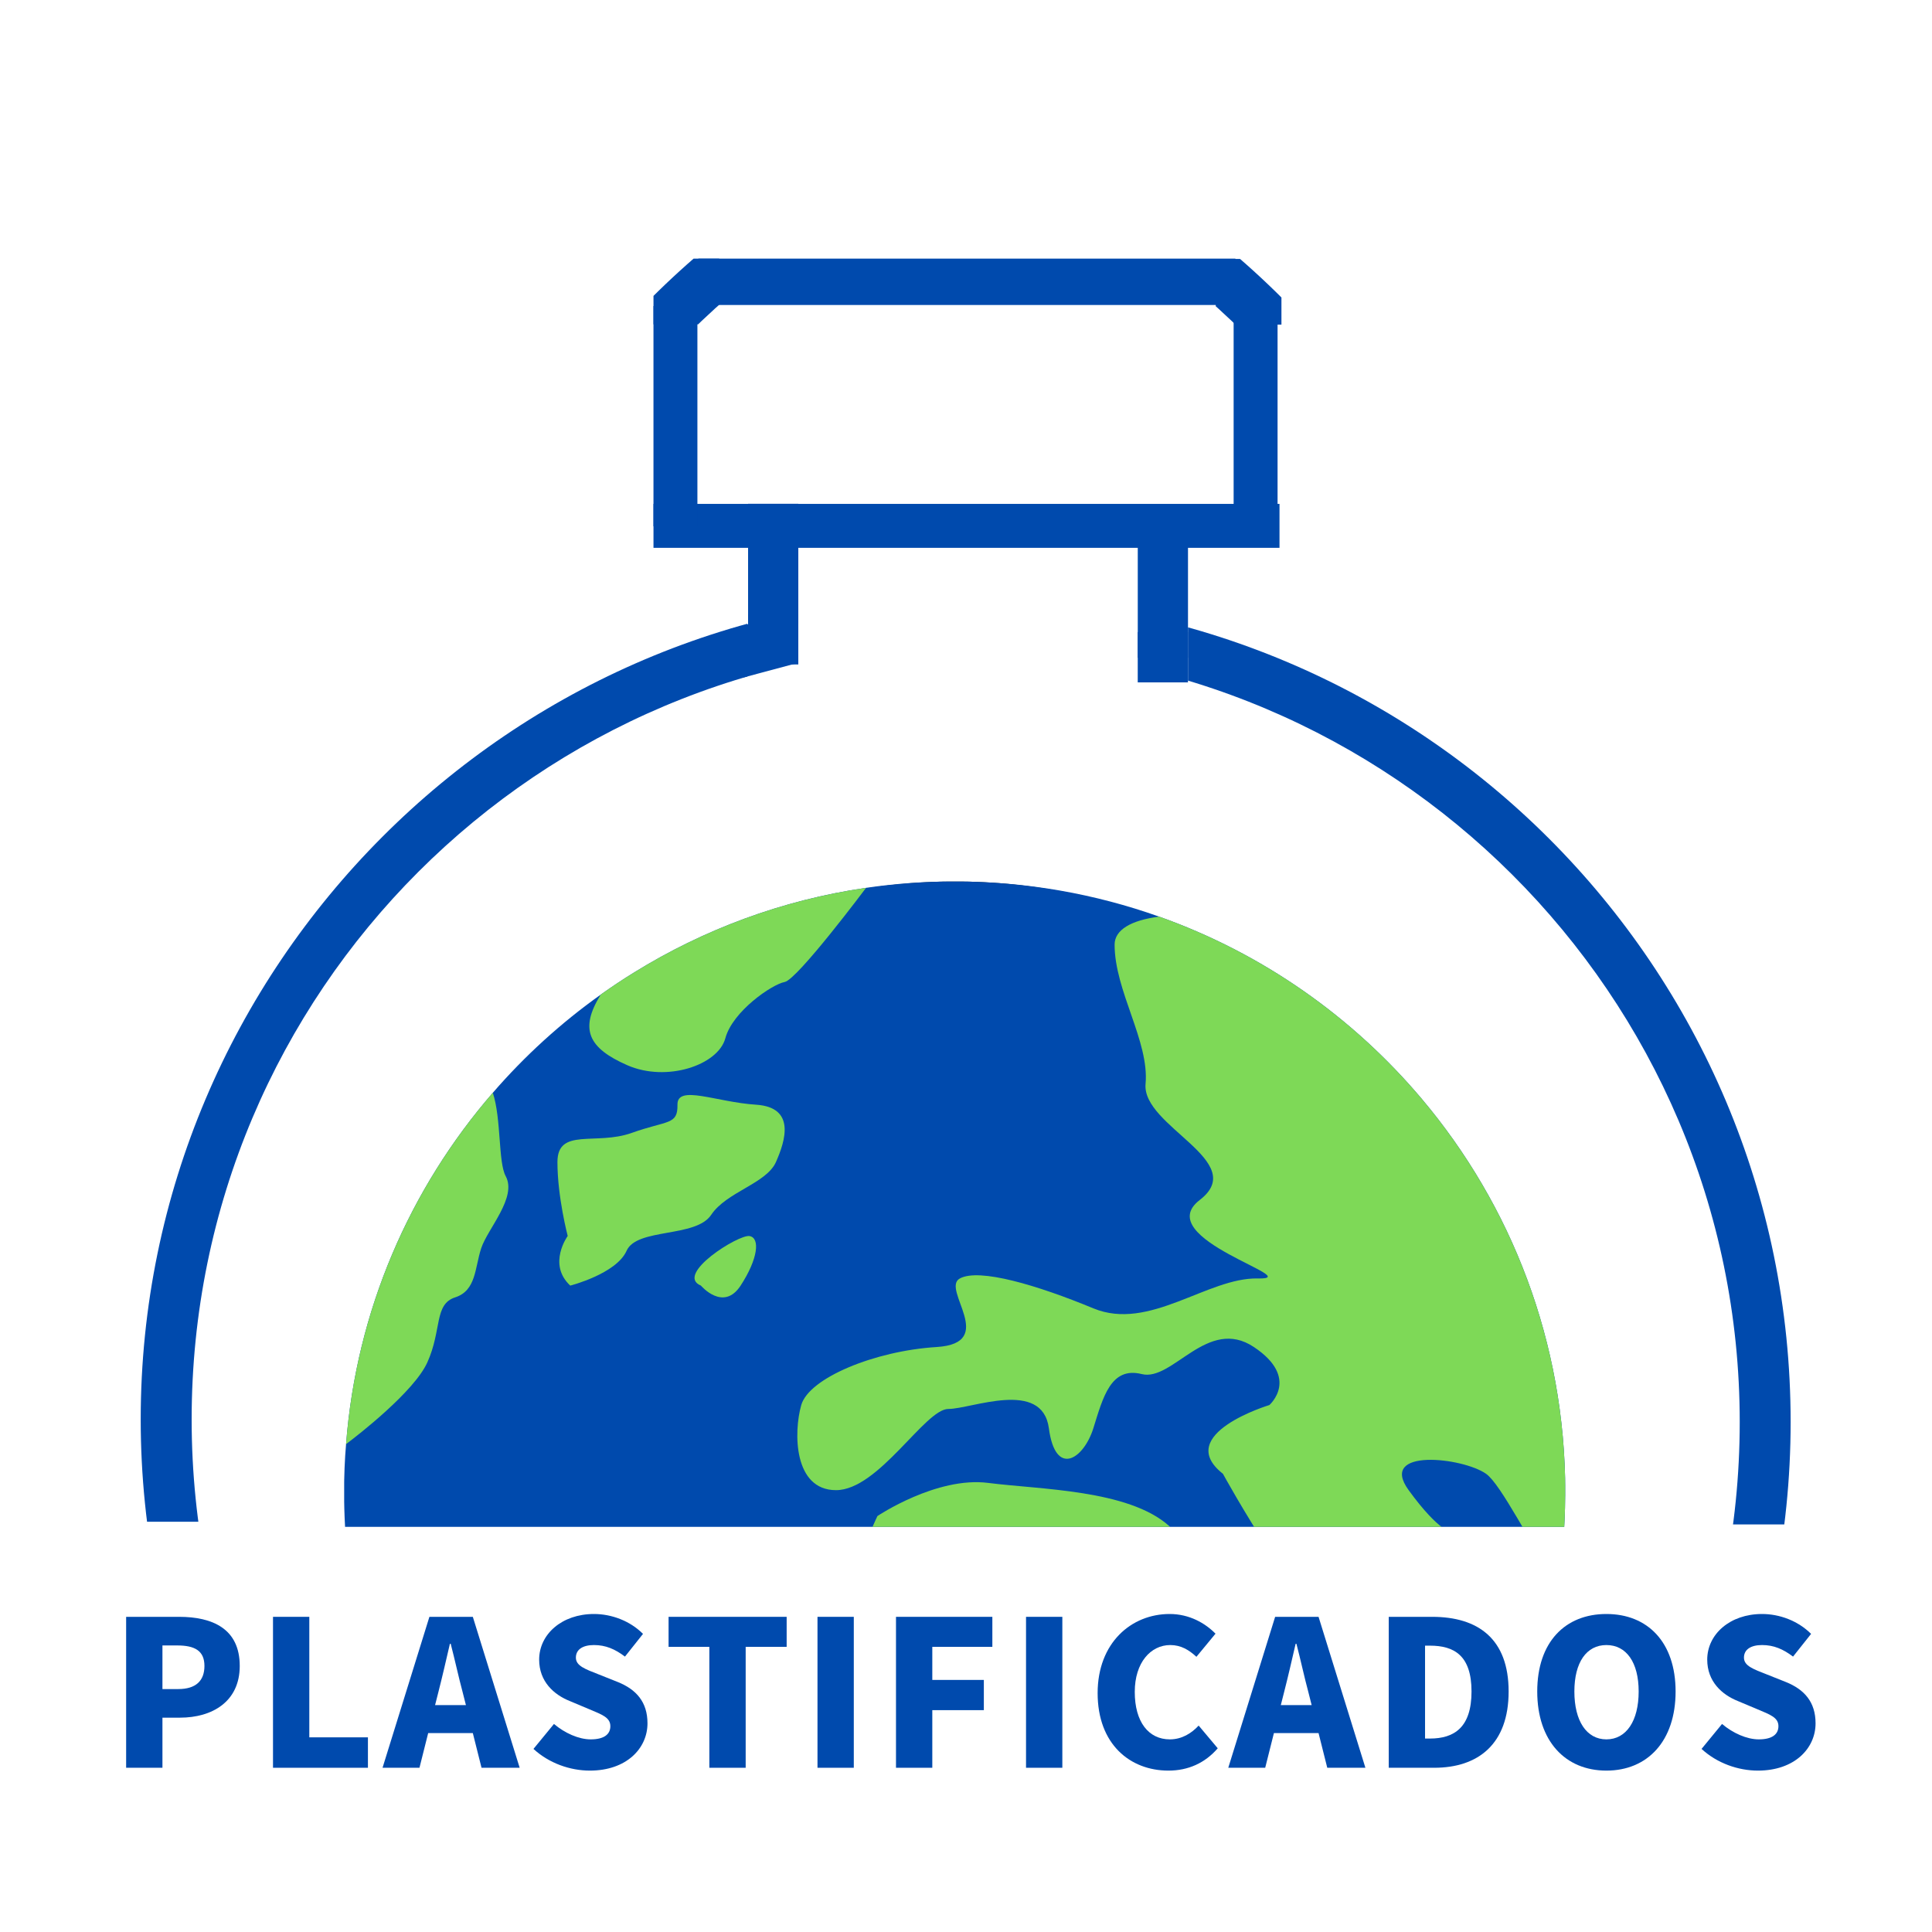
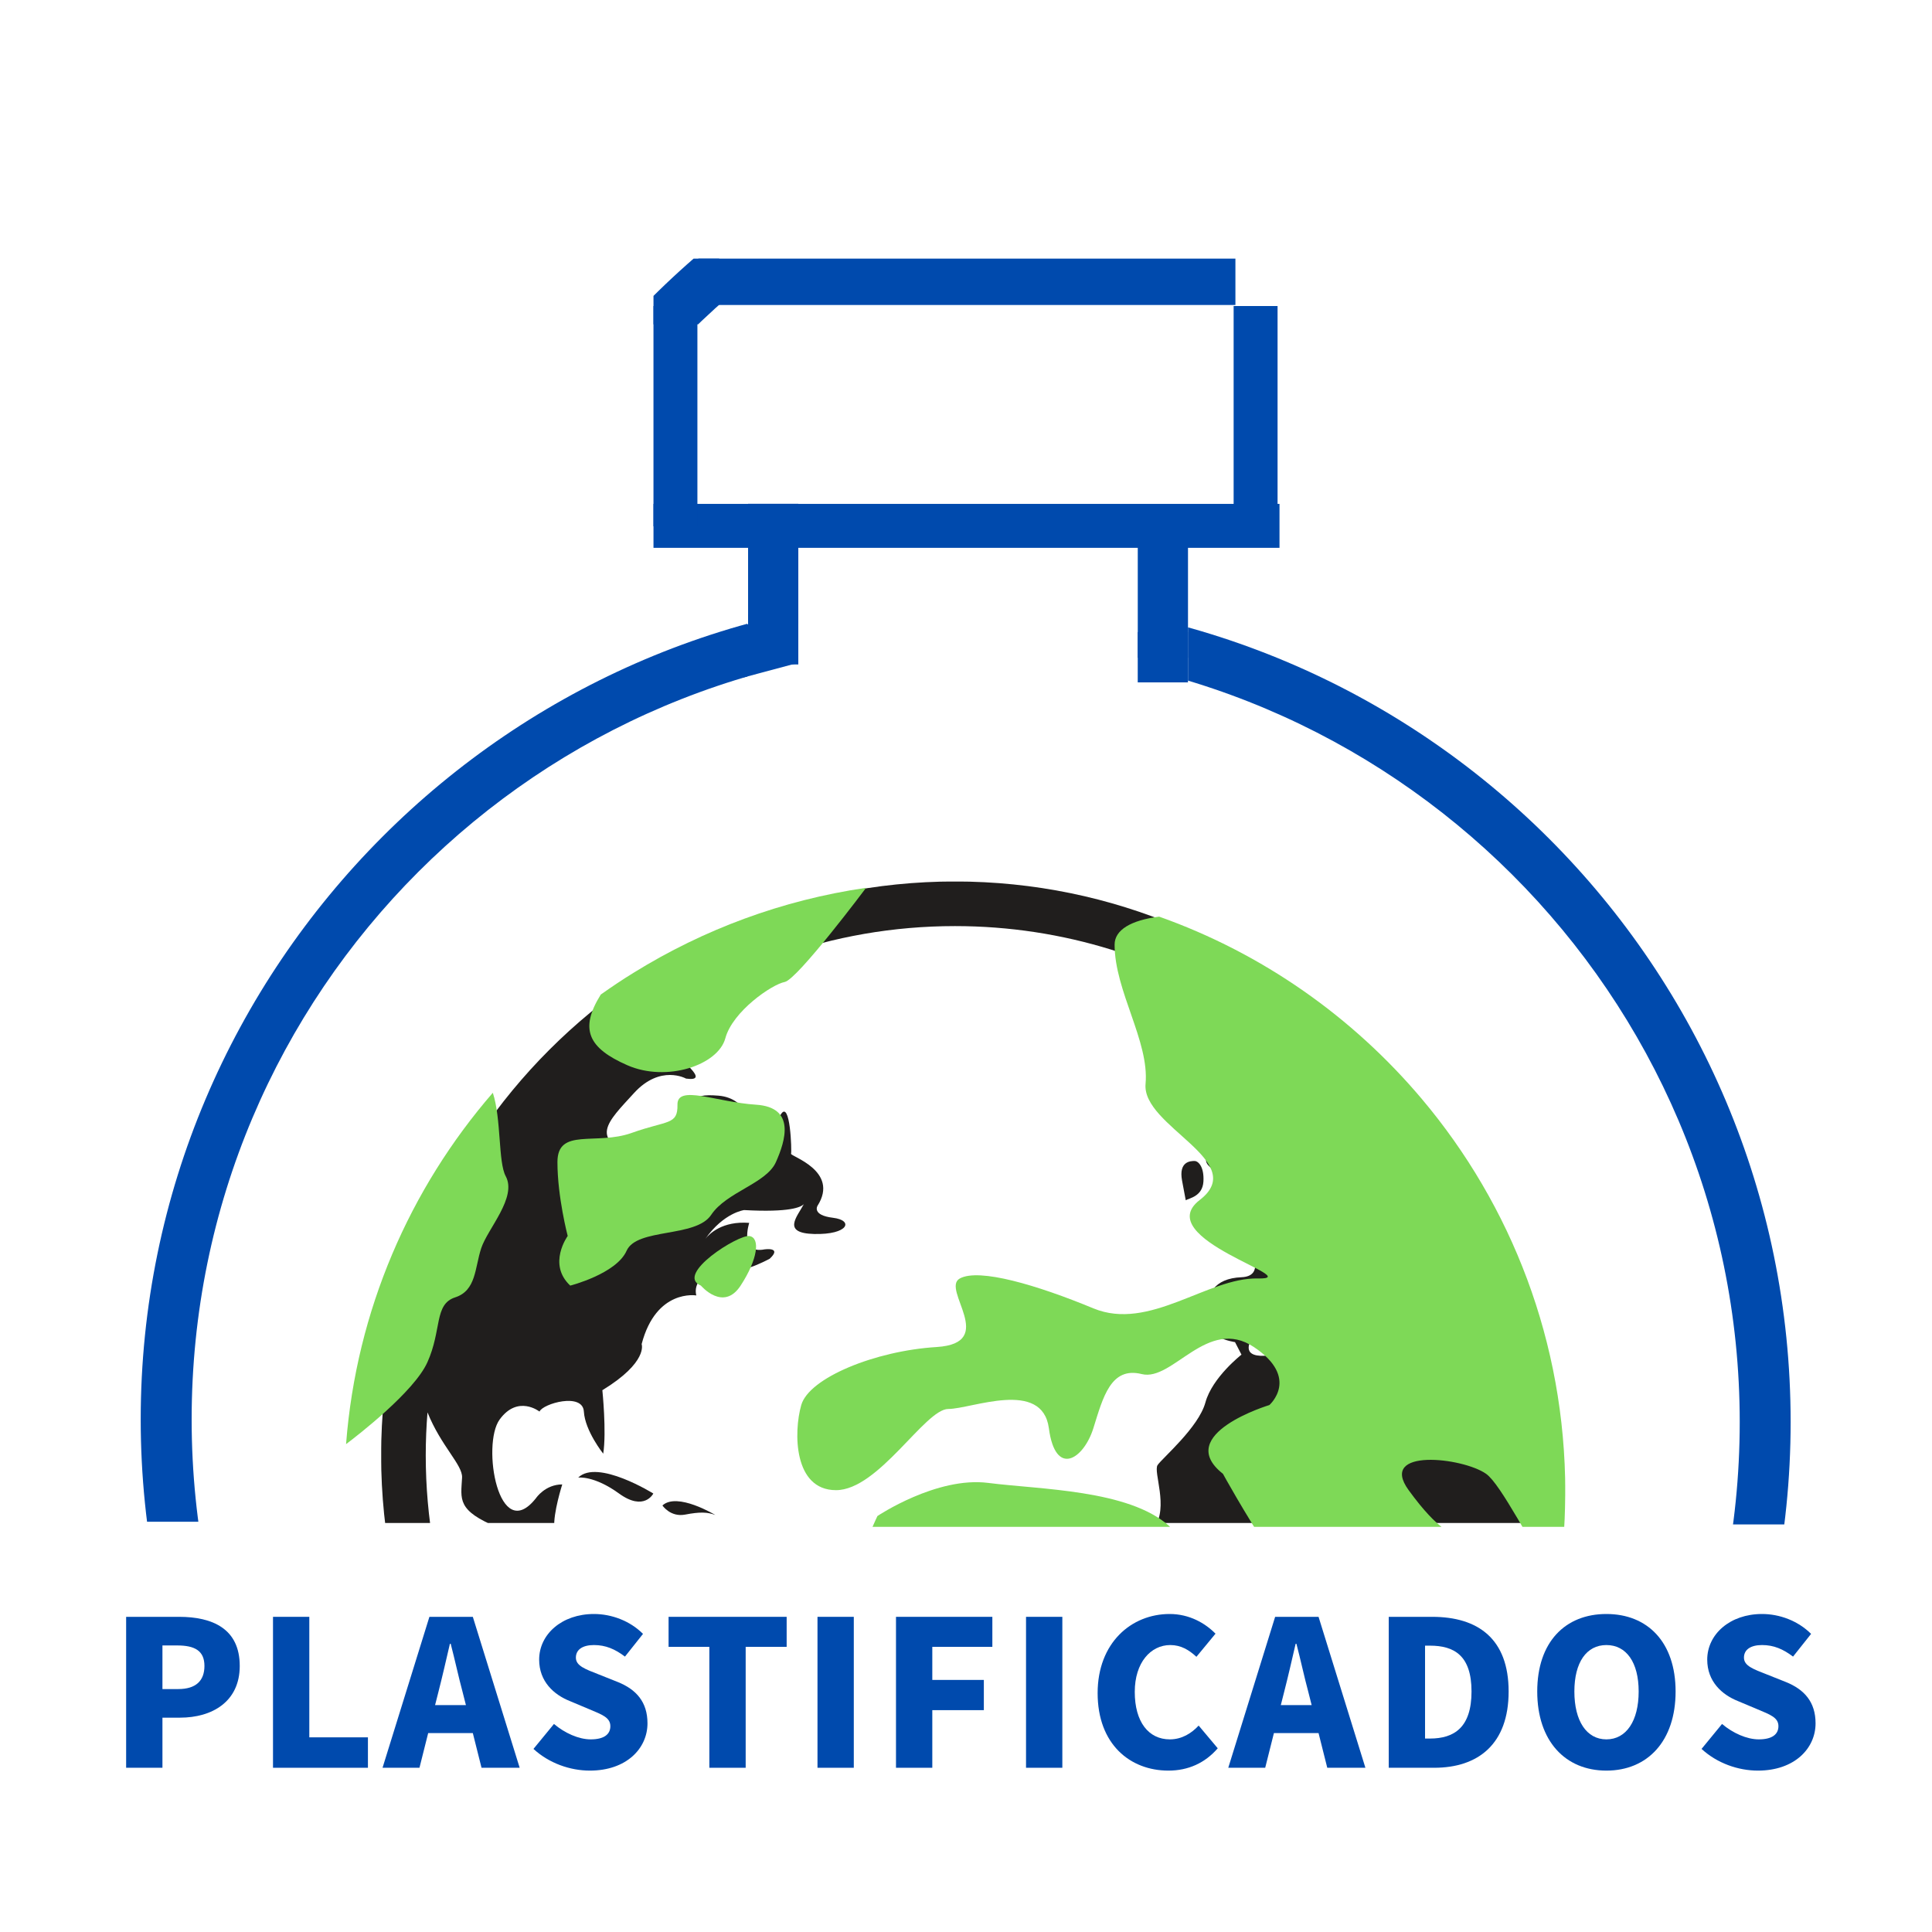
<svg xmlns="http://www.w3.org/2000/svg" width="500" zoomAndPan="magnify" viewBox="0 0 375 375" height="500" preserveAspectRatio="xMidYMid meet" version="1.0">
  <defs>
    <g />
    <clipPath id="bf97581dd1">
      <path d="M 27.312 115.371 L 145.062 115.371 L 145.062 295.371 L 27.312 295.371 Z M 27.312 115.371 " clip-rule="nonzero" />
    </clipPath>
    <clipPath id="c55989c7dd">
      <path d="M 73.992 171.109 L 296.742 171.109 L 296.742 295.609 L 73.992 295.609 Z M 73.992 171.109 " clip-rule="nonzero" />
    </clipPath>
    <clipPath id="5c45693d5a">
-       <path d="M 66.805 171.109 L 303.805 171.109 L 303.805 296.359 L 66.805 296.359 Z M 66.805 171.109 " clip-rule="nonzero" />
-     </clipPath>
+       </clipPath>
    <clipPath id="48f0f6eb60">
      <path d="M 162 287 L 245 287 L 245 296.359 L 162 296.359 Z M 162 287 " clip-rule="nonzero" />
    </clipPath>
    <clipPath id="761a68fe75">
      <path d="M 154 177 L 303.805 177 L 303.805 296.359 L 154 296.359 Z M 154 177 " clip-rule="nonzero" />
    </clipPath>
    <clipPath id="6a55d791eb">
      <path d="M 230.59 115.891 L 347.562 115.891 L 347.562 295.891 L 230.59 295.891 Z M 230.59 115.891 " clip-rule="nonzero" />
    </clipPath>
    <clipPath id="6db872c5a0">
-       <path d="M 235.977 50.262 L 248.727 50.262 L 248.727 63.012 L 235.977 63.012 Z M 235.977 50.262 " clip-rule="nonzero" />
-     </clipPath>
+       </clipPath>
    <clipPath id="48ab85d535">
      <path d="M 126.84 50.199 L 139.59 50.199 L 139.59 62.949 L 126.84 62.949 Z M 126.84 50.199 " clip-rule="nonzero" />
    </clipPath>
  </defs>
  <g clip-path="url(#bf97581dd1)">
    <path fill="#004aad" d="M 187.438 435.621 C 98.973 435.621 27.312 363.465 27.312 275.496 C 27.312 187.527 98.973 115.371 187.438 115.371 C 275.902 115.371 347.562 187.031 347.562 275.496 C 347.562 363.961 275.41 435.621 187.438 435.621 Z M 187.438 125.258 C 104.41 125.258 37.199 192.469 37.199 275.496 C 37.199 358.523 104.41 425.738 187.438 425.738 C 270.465 425.738 337.68 358.523 337.68 275.496 C 337.68 192.469 269.973 125.258 187.438 125.258 Z M 187.438 125.258 " fill-opacity="1" fill-rule="nonzero" />
  </g>
  <path stroke-linecap="butt" transform="matrix(9.014, 0, 0, 8.528, 126.841, 102.07)" fill="none" stroke-linejoin="miter" d="M -0 0 L 13.48 0 " stroke="#004aad" stroke-width="1" stroke-opacity="1" stroke-miterlimit="4" />
  <path stroke-linecap="butt" transform="matrix(0, -8.927, 8.528, 0, 131.102, 102.156)" fill="none" stroke-linejoin="miter" d="M 0 -0 L 4.79 -0 " stroke="#004aad" stroke-width="1" stroke-opacity="1" stroke-miterlimit="4" />
  <path stroke-linecap="butt" transform="matrix(0, -8.927, 8.528, 0, 243.711, 102.156)" fill="none" stroke-linejoin="miter" d="M 0 -0 L 4.79 -0 " stroke="#004aad" stroke-width="1" stroke-opacity="1" stroke-miterlimit="4" />
  <path stroke-linecap="butt" transform="matrix(9.03, 0, 0, 9, 135.55, 54.698)" fill="none" stroke-linejoin="miter" d="M 0 0 L 11.544 0 " stroke="#004aad" stroke-width="1" stroke-opacity="1" stroke-miterlimit="4" />
  <g clip-path="url(#c55989c7dd)">
    <path fill="#201e1d" d="M 165.117 383.191 C 163.168 381.559 161.754 379.578 162.16 377.387 C 163.266 371.422 167.242 376.949 167.242 373.633 C 167.242 370.316 165.25 369.656 165.25 369.656 C 168.125 368.992 169.672 365.898 171.66 364.352 C 173.648 362.805 174.973 356.176 174.973 356.176 C 184.254 356.398 185.137 343.363 187.348 340.492 C 189.559 337.617 199.723 334.746 192.211 331.211 C 184.699 327.676 182.488 328.559 176.301 326.125 C 170.113 323.695 165.473 323.918 165.473 323.918 C 166.359 323.254 167.465 315.082 159.508 314.195 C 151.555 313.312 145.367 307.125 145.367 307.125 C 137.633 307.789 132.555 303.367 132.555 303.367 C 126.586 303.148 123.938 309.336 123.938 309.336 C 120.18 306.906 117.086 309.336 117.086 309.336 C 114.215 307.566 113.992 304.473 113.992 304.473 C 113.992 297.184 112.004 298.289 112.004 298.289 C 106.48 298.289 107.586 296.52 107.586 296.52 C 107.363 293.648 109.133 288.125 109.133 288.125 C 105.816 288.125 104.047 290.773 104.047 290.773 C 96.758 300.055 93.441 280.391 96.977 275.531 C 100.512 270.668 104.715 273.984 104.715 273.984 C 105.375 272.434 113.109 270.227 113.328 273.984 C 113.551 277.738 117.086 282.16 117.086 282.16 C 117.75 277.906 116.918 269.84 116.918 269.84 C 125.867 264.371 124.543 260.891 124.543 260.891 C 127.359 250.121 135.148 251.445 135.148 251.445 C 133.988 246.637 143.102 244.484 143.102 244.484 C 141.164 248.793 149.398 244.32 149.398 244.32 C 151.883 242 148.406 242.5 148.406 242.5 C 143.434 243.492 145.422 237.359 145.422 237.359 C 140.199 236.957 137.684 239.477 136.91 240.461 C 140.488 235.363 144.43 234.875 144.43 234.875 C 153.34 235.367 155.5 234.293 156.027 233.715 C 154.73 236.168 151.68 239.355 158.016 239.516 C 164.645 239.684 165.805 236.863 161.664 236.367 C 157.52 235.867 158.68 234.043 158.68 234.043 C 162.988 227.254 153.379 224.434 153.543 223.938 C 153.707 223.438 153.379 213.332 151.555 216.312 C 149.73 219.297 145.922 219.297 145.922 219.297 C 145.922 219.297 145.422 213.164 139.457 212.668 C 133.492 212.172 134.484 213.992 134.484 217.805 C 134.484 221.617 138.297 221.285 132.992 223.938 C 127.691 226.586 128.355 229.242 127.523 232.223 C 126.695 235.207 125.535 232.719 125.535 232.719 C 125.867 223.438 124.047 224.434 124.047 224.434 C 113.938 221.285 117.914 217.805 123.051 212.172 C 128.188 206.539 133.16 209.355 133.16 209.355 C 137.965 210.016 131.836 205.871 133.16 205.871 C 134.484 205.871 137.965 202.891 140.121 200.734 C 142.273 198.582 139.457 198.086 135.977 200.238 C 132.496 202.395 135.48 194.773 135.48 194.773 C 133.82 194.273 133.328 200.074 124.875 201.566 C 123.605 201.789 122.582 201.879 121.75 201.879 C 139.254 188.031 161.359 179.754 185.359 179.754 C 206.48 179.754 226.133 186.168 242.477 197.141 C 242.422 197.16 242.363 197.18 242.309 197.203 C 240.043 198.195 240.93 199.301 240.93 199.301 C 242.035 203.168 243.469 209.797 241.148 211.453 C 238.832 213.109 240.047 214.547 240.047 214.547 C 246.23 226.922 244.684 214.547 248.555 218.965 C 252.418 223.383 248.77 225.152 252.859 225.262 C 256.949 225.375 258.496 218.855 254.961 216.867 C 251.426 214.879 250.539 206.922 250.539 206.922 C 252.309 206.043 252.527 207.477 252.527 207.477 C 251.977 208.691 254.297 214.879 256.398 215.652 C 258.496 216.426 259.27 216.977 260.039 220.625 C 260.812 224.27 261.699 223.824 261.699 223.824 C 262.914 228.137 257.277 226.371 251.312 227.695 C 245.352 229.02 247.008 232.555 247.008 232.555 L 245.016 232.555 L 243.91 235.316 C 233.969 240.398 241.922 241.062 241.922 241.062 C 241.922 241.062 246.34 247.688 240.969 247.91 C 235.598 248.133 234.191 251.223 233.746 255.426 C 233.305 259.625 239.715 260.504 239.715 260.504 L 240.969 262.934 C 240.969 262.934 235.297 267.352 233.969 272.219 C 232.645 277.078 225.574 283.043 224.688 284.367 C 223.805 285.691 226.898 292.543 224.027 296.52 C 221.156 300.496 224.027 304.473 224.027 304.473 C 227.121 304.695 231.758 319.719 237.504 316.848 C 237.887 316.656 238.266 316.477 238.637 316.316 C 243.793 314.031 247.445 314.418 247.445 314.418 C 254.516 311.324 255.18 317.07 255.18 317.07 C 259.82 315.523 259.16 320.164 259.16 320.164 C 253.414 326.57 258.715 326.125 256.727 334.965 C 254.738 343.805 248.992 344.027 248.555 350.875 C 248.113 357.723 240.156 367.227 240.156 367.227 C 240.156 367.227 240.566 368.086 242.141 368.035 C 225.863 378.871 206.34 385.199 185.359 385.199 C 178.434 385.199 171.664 384.504 165.117 383.191 Z M 82.637 282.477 C 82.637 279.672 82.754 276.895 82.977 274.145 C 85.629 280.738 89.816 284.34 89.688 286.801 C 89.469 290.996 88.582 293.207 96.758 296.52 C 104.934 299.832 109.133 304.918 110.902 306.684 C 112.664 308.453 116.422 313.312 118.852 311.547 C 121.285 309.773 127.25 316.848 124.156 319.719 C 121.062 322.594 122.609 327.012 122.609 327.012 C 122.609 327.012 127.469 343.582 138.074 346.453 C 148.684 349.328 146.914 353.086 146.914 353.086 C 146.668 368.719 154.797 377.668 162.117 382.543 C 116.637 371.984 82.637 331.129 82.637 282.477 Z M 251.531 249.68 C 251.312 247.355 255.18 248.352 255.18 248.352 C 255.953 245.809 258.164 246.805 258.164 246.805 C 258.273 248.02 261.809 251.668 264.68 252.77 C 267.555 253.875 268.652 255.684 266.117 256.914 C 263.582 258.141 265.785 259.066 265.785 259.066 C 267.332 260.285 268.879 256.527 268.77 254.207 C 268.656 251.891 267.555 251.445 265.676 250.121 C 263.797 248.793 261.254 244.598 261.254 244.598 C 270.867 249.348 271.641 256.195 273.078 258.184 C 274.512 260.176 274.074 262.824 275.508 259.621 C 276.941 256.418 271.309 255.312 275.398 252.77 C 279.484 250.23 277.938 242.938 277.938 242.938 C 279.699 245.871 280.758 245.691 281.168 245.434 C 281.812 247.098 282.418 248.785 282.977 250.492 C 282.48 250.164 282.023 249.953 281.695 250.121 C 280.809 250.562 282.137 251.668 279.488 252.219 C 276.832 252.77 278.27 255.863 278.27 255.863 C 279.266 261.723 285.34 261.941 285.34 261.941 L 285.34 270.227 C 280.148 270.336 275.508 266.914 275.508 266.914 C 272.414 266.031 272.855 270.887 272.855 270.887 C 264.02 262.273 261.477 271.664 262.473 263.164 C 263.465 254.672 250.32 262.934 245.457 263.156 C 240.598 263.379 242.918 259.953 242.918 259.953 C 248.441 260.836 248.332 251.336 248.887 251.996 C 249.438 252.66 251.754 251.996 251.531 249.68 Z M 185.359 171.094 C 123.945 171.094 73.977 221.062 73.977 282.477 C 73.977 343.895 123.945 393.859 185.359 393.859 C 246.773 393.859 296.738 343.895 296.738 282.477 C 296.738 221.062 246.773 171.094 185.359 171.094 " fill-opacity="1" fill-rule="nonzero" />
  </g>
  <path fill="#201e1d" d="M 112.227 286.801 C 112.227 286.801 115.281 286.355 120.16 289.895 C 125.039 293.43 126.809 289.895 126.809 289.895 C 126.809 289.895 115.98 283.133 112.227 286.801 " fill-opacity="1" fill-rule="nonzero" />
  <path fill="#201e1d" d="M 128.578 292.211 C 128.578 292.211 130.121 294.531 132.992 293.98 C 135.867 293.43 137.301 293.484 138.848 294.062 C 138.848 294.062 131.445 289.562 128.578 292.211 " fill-opacity="1" fill-rule="nonzero" />
  <path fill="#201e1d" d="M 234.078 225.098 C 234.078 226.836 236.812 226.754 236.07 230.234 C 235.32 233.715 236.355 235.273 237.312 235.121 C 237.312 235.121 242.531 234.461 243.527 232.969 C 244.52 231.477 245.844 229.902 241.535 228.742 C 237.227 227.582 237.062 221.617 236.234 220.707 C 235.402 219.797 232.836 220.621 233.168 218.801 C 233.5 216.977 228.695 219.297 230.598 221.285 C 232.504 223.273 234.078 223.355 234.078 225.098 " fill-opacity="1" fill-rule="nonzero" />
  <path fill="#201e1d" d="M 230.152 232.969 C 230.848 232.555 233.414 232.223 233.586 229.324 C 233.746 226.422 232.555 225.348 231.867 225.348 C 231.18 225.348 228.727 225.348 229.438 229.16 C 230.152 232.969 230.152 232.969 230.152 232.969 " fill-opacity="1" fill-rule="nonzero" />
  <g clip-path="url(#5c45693d5a)">
    <path fill="#004aad" d="M 303.82 289.602 C 303.82 289.879 303.82 290.188 303.801 290.473 C 303.766 296.312 303.309 302.051 302.43 307.664 C 298.305 334.773 284.996 358.844 265.777 376.602 L 265.758 376.602 C 244.613 396.164 216.344 408.121 185.297 408.121 C 170.105 408.121 155.578 405.273 142.25 400.043 C 140.602 399.414 138.961 398.73 137.344 398.012 C 114.797 388.027 95.973 371.223 83.441 350.191 C 77.152 339.621 72.434 327.984 69.66 315.629 C 67.777 307.242 66.789 298.531 66.789 289.602 C 66.789 286.465 66.906 283.363 67.172 280.305 C 69.168 254.309 79.57 230.676 95.656 212.105 C 101.848 204.949 108.883 198.543 116.605 193.051 L 116.625 193.031 C 118.715 191.555 120.863 190.105 123.07 188.758 C 136.531 180.43 151.777 174.703 168.105 172.328 C 173.715 171.508 179.461 171.094 185.297 171.094 C 199.211 171.094 212.594 173.504 224.992 177.918 C 245.035 185.031 262.562 197.387 275.984 213.316 C 293.367 233.934 303.82 260.547 303.82 289.602 " fill-opacity="1" fill-rule="nonzero" />
  </g>
  <g clip-path="url(#48f0f6eb60)">
    <path fill="#7ed957" d="M 201.129 382.352 C 201.129 382.352 194.676 373.352 195.395 357.918 C 196.109 342.488 194.676 339.918 184.645 336.703 C 174.613 333.488 164.574 327.695 163.141 319.98 C 161.711 312.266 170.309 294.262 170.309 294.262 C 170.309 294.262 181.781 286.551 191.812 287.832 C 201.844 289.121 219.047 289.121 226.93 296.195 C 234.816 303.262 239.828 319.34 243.41 319.98 C 246.996 320.625 238.395 348.273 236.961 352.777 C 235.531 357.273 231.23 375.281 227.648 382.352 C 224.066 389.426 220.48 395.855 217.613 395.855 C 214.746 395.855 201.844 397.145 201.129 382.352 " fill-opacity="1" fill-rule="nonzero" />
  </g>
  <g clip-path="url(#761a68fe75)">
    <path fill="#7ed957" d="M 303.82 289.602 C 303.82 289.879 303.82 290.188 303.801 290.473 C 303.766 296.312 303.309 302.051 302.43 307.664 C 297.109 299.848 291.367 288.117 288.441 286.062 C 283.934 282.887 267.414 280.988 273.418 289.238 C 279.43 297.512 281.973 297.512 281.973 297.512 C 281.973 297.512 270.414 320.781 262.164 318.523 C 253.895 316.277 237.371 286.062 237.371 286.062 C 227.617 278.383 246.383 272.719 246.383 272.719 C 246.383 272.719 252.395 267.469 243.379 261.457 C 234.367 255.453 227.617 268.211 221.609 266.707 C 215.605 265.207 214.098 271.211 212.219 277.223 C 210.336 283.227 204.859 286.824 203.586 277.223 C 202.293 267.617 188.562 273.48 184.062 273.48 C 179.555 273.48 170.543 289.238 162.27 289.238 C 154.02 289.238 154.02 277.98 155.523 272.719 C 157.023 267.469 169.781 262.199 181.797 261.457 C 193.812 260.703 182.559 250.184 186.305 248.148 C 190.066 246.098 201.328 249.441 212.219 253.949 C 223.094 258.457 234.367 247.941 244.141 248.148 C 253.895 248.359 223.113 240.434 232.867 232.918 C 242.641 225.41 221.609 218.645 222.352 210.391 C 223.113 202.121 216.344 192.367 216.344 183.355 C 216.344 180.484 219.539 178.617 224.992 177.918 C 245.035 185.031 262.562 197.387 275.984 213.316 C 293.367 233.934 303.82 260.547 303.82 289.602 " fill-opacity="1" fill-rule="nonzero" />
  </g>
  <path fill="#7ed957" d="M 136.047 249.535 C 136.047 249.535 140.398 254.68 143.754 249.535 C 147.113 244.391 147.59 240.289 145.488 239.918 C 143.383 239.543 130.883 247.395 136.047 249.535 " fill-opacity="1" fill-rule="nonzero" />
  <path fill="#7ed957" d="M 110.684 249.535 C 110.684 249.535 119.633 247.25 121.621 242.773 C 123.613 238.297 135.051 240.289 138.035 235.809 C 141.02 231.332 148.742 229.738 150.605 225.562 C 152.457 221.391 154.477 214.926 146.754 214.422 C 139.031 213.93 131.418 210.453 131.496 214.422 C 131.57 218.406 129.582 217.41 122.621 219.895 C 115.66 222.383 108.199 218.797 108.199 225.562 C 108.199 232.332 110.191 239.902 110.191 239.902 C 110.191 239.902 106.211 245.359 110.684 249.535 " fill-opacity="1" fill-rule="nonzero" />
  <path fill="#7ed957" d="M 168.105 172.328 C 168.105 172.328 154.781 190.125 152.309 190.602 C 149.82 191.074 142.195 196.301 140.785 201.535 C 139.363 206.766 129.379 210.09 121.777 206.766 C 114.172 203.434 112.422 199.766 116.605 193.051 L 116.625 193.031 C 118.715 191.555 120.863 190.105 123.07 188.758 C 136.531 180.43 151.777 174.703 168.105 172.328 " fill-opacity="1" fill-rule="nonzero" />
  <path fill="#7ed957" d="M 93.41 242.258 C 92.148 246.059 92.457 250.492 88.352 251.816 C 84.223 253.152 85.805 258.094 82.953 264.426 C 80.387 270.133 69.379 278.648 67.172 280.305 C 69.168 254.309 79.57 230.676 95.656 212.105 C 97.324 217.18 96.676 225.562 98.16 228.301 C 100.387 232.426 94.68 238.453 93.41 242.258 " fill-opacity="1" fill-rule="nonzero" />
  <g clip-path="url(#6a55d791eb)">
    <path fill="#004aad" d="M 187.438 436.141 C 98.973 436.141 27.312 363.984 27.312 276.016 C 27.312 188.043 98.973 115.891 187.438 115.891 C 275.902 115.891 347.562 187.551 347.562 276.016 C 347.562 364.477 275.41 436.141 187.438 436.141 Z M 187.438 125.773 C 104.41 125.773 37.199 192.988 37.199 276.016 C 37.199 359.043 104.41 426.254 187.438 426.254 C 270.465 426.254 337.68 359.043 337.68 276.016 C 337.68 192.988 269.973 125.773 187.438 125.773 Z M 187.438 125.773 " fill-opacity="1" fill-rule="nonzero" />
  </g>
  <path stroke-linecap="butt" transform="matrix(0, 9.735, -9.75, 0, 150.077, 97.777)" fill="none" stroke-linejoin="miter" d="M 0 -0 L 2.389 -0 " stroke="#004aad" stroke-width="1" stroke-opacity="1" stroke-miterlimit="4" />
  <path stroke-linecap="butt" transform="matrix(0, 9.797, -9.75, 0, 150.076, 119.217)" fill="none" stroke-linejoin="miter" d="M -0 0 L 0.996 0 " stroke="#004aad" stroke-width="1" stroke-opacity="1" stroke-miterlimit="4" />
  <path stroke-linecap="butt" transform="matrix(-9.633, 2.581, -2.523, -9.418, 153.209, 124.069)" fill="none" stroke-linejoin="miter" d="M 0 -0 L 1.053 -0 " stroke="#004aad" stroke-width="1" stroke-opacity="1" stroke-miterlimit="4" />
  <path stroke-linecap="butt" transform="matrix(0, 9.859, -9.75, 0, 225.714, 102.162)" fill="none" stroke-linejoin="miter" d="M -0 -0 L 2.587 -0 " stroke="#004aad" stroke-width="1" stroke-opacity="1" stroke-miterlimit="4" />
  <path stroke-linecap="butt" transform="matrix(0, 9.797, -9.75, 0, 225.709, 122.678)" fill="none" stroke-linejoin="miter" d="M 0 -0 L 0.997 -0 " stroke="#004aad" stroke-width="1" stroke-opacity="1" stroke-miterlimit="4" />
  <g fill="#004aad" fill-opacity="1">
    <g transform="translate(21.096, 343.123)">
      <g>
        <path d="M 3.387 0 L 10.434 0 L 10.434 -9.727 L 13.859 -9.727 C 20.043 -9.727 25.438 -12.797 25.438 -19.766 C 25.438 -27.012 20.121 -29.297 13.664 -29.297 L 3.387 -29.297 Z M 10.434 -15.277 L 10.434 -23.742 L 13.309 -23.742 C 16.695 -23.742 18.586 -22.719 18.586 -19.766 C 18.586 -16.891 16.93 -15.277 13.504 -15.277 Z M 10.434 -15.277 " />
      </g>
    </g>
  </g>
  <g fill="#004aad" fill-opacity="1">
    <g transform="translate(49.603, 343.123)">
      <g>
        <path d="M 3.387 0 L 21.812 0 L 21.812 -5.906 L 10.434 -5.906 L 10.434 -29.297 L 3.387 -29.297 Z M 3.387 0 " />
      </g>
    </g>
  </g>
  <g fill="#004aad" fill-opacity="1">
    <g transform="translate(74.567, 343.123)">
      <g>
        <path d="M 9.883 -12.168 L 10.512 -14.648 C 11.262 -17.562 12.047 -20.988 12.758 -24.059 L 12.914 -24.059 C 13.703 -21.066 14.449 -17.562 15.238 -14.648 L 15.867 -12.168 Z M 18.898 0 L 26.301 0 L 17.207 -29.297 L 8.781 -29.297 L -0.316 0 L 6.852 0 L 8.543 -6.734 L 17.207 -6.734 Z M 18.898 0 " />
      </g>
    </g>
  </g>
  <g fill="#004aad" fill-opacity="1">
    <g transform="translate(102.012, 343.123)">
      <g>
        <path d="M 12.48 0.551 C 19.57 0.551 23.664 -3.742 23.664 -8.625 C 23.664 -12.758 21.5 -15.199 17.875 -16.656 L 14.215 -18.113 C 11.617 -19.137 9.766 -19.766 9.766 -21.379 C 9.766 -22.957 11.105 -23.82 13.27 -23.82 C 15.555 -23.82 17.363 -23.035 19.293 -21.578 L 22.797 -25.988 C 20.238 -28.547 16.656 -29.848 13.27 -29.848 C 7.047 -29.848 2.637 -25.91 2.637 -20.988 C 2.637 -16.734 5.512 -14.176 8.582 -12.953 L 12.324 -11.379 C 14.844 -10.316 16.457 -9.766 16.457 -8.07 C 16.457 -6.496 15.238 -5.512 12.641 -5.512 C 10.316 -5.512 7.598 -6.734 5.512 -8.504 L 1.535 -3.66 C 4.566 -0.867 8.664 0.551 12.48 0.551 Z M 12.48 0.551 " />
      </g>
    </g>
  </g>
  <g fill="#004aad" fill-opacity="1">
    <g transform="translate(128.63, 343.123)">
      <g>
        <path d="M 9.055 0 L 16.105 0 L 16.105 -23.469 L 24.059 -23.469 L 24.059 -29.297 L 1.141 -29.297 L 1.141 -23.469 L 9.055 -23.469 Z M 9.055 0 " />
      </g>
    </g>
  </g>
  <g fill="#004aad" fill-opacity="1">
    <g transform="translate(155.287, 343.123)">
      <g>
        <path d="M 3.387 0 L 10.434 0 L 10.434 -29.297 L 3.387 -29.297 Z M 3.387 0 " />
      </g>
    </g>
  </g>
  <g fill="#004aad" fill-opacity="1">
    <g transform="translate(170.525, 343.123)">
      <g>
        <path d="M 3.387 0 L 10.434 0 L 10.434 -11.184 L 20.438 -11.184 L 20.438 -17.051 L 10.434 -17.051 L 10.434 -23.469 L 22.09 -23.469 L 22.09 -29.297 L 3.387 -29.297 Z M 3.387 0 " />
      </g>
    </g>
  </g>
  <g fill="#004aad" fill-opacity="1">
    <g transform="translate(195.765, 343.123)">
      <g>
        <path d="M 3.387 0 L 10.434 0 L 10.434 -29.297 L 3.387 -29.297 Z M 3.387 0 " />
      </g>
    </g>
  </g>
  <g fill="#004aad" fill-opacity="1">
    <g transform="translate(211.003, 343.123)">
      <g>
        <path d="M 15.789 0.551 C 19.609 0.551 22.875 -0.906 25.359 -3.781 L 21.656 -8.191 C 20.277 -6.695 18.387 -5.512 16.066 -5.512 C 11.93 -5.512 9.254 -8.898 9.254 -14.727 C 9.254 -20.438 12.363 -23.82 16.145 -23.82 C 18.23 -23.82 19.766 -22.875 21.223 -21.539 L 24.926 -26.027 C 22.918 -28.074 19.844 -29.848 16.027 -29.848 C 8.582 -29.848 2.047 -24.254 2.047 -14.488 C 2.047 -4.566 8.348 0.551 15.789 0.551 Z M 15.789 0.551 " />
      </g>
    </g>
  </g>
  <g fill="#004aad" fill-opacity="1">
    <g transform="translate(238.723, 343.123)">
      <g>
        <path d="M 9.883 -12.168 L 10.512 -14.648 C 11.262 -17.562 12.047 -20.988 12.758 -24.059 L 12.914 -24.059 C 13.703 -21.066 14.449 -17.562 15.238 -14.648 L 15.867 -12.168 Z M 18.898 0 L 26.301 0 L 17.207 -29.297 L 8.781 -29.297 L -0.316 0 L 6.852 0 L 8.543 -6.734 L 17.207 -6.734 Z M 18.898 0 " />
      </g>
    </g>
  </g>
  <g fill="#004aad" fill-opacity="1">
    <g transform="translate(266.168, 343.123)">
      <g>
        <path d="M 3.387 0 L 12.207 0 C 20.75 0 26.656 -4.605 26.656 -14.805 C 26.656 -25.004 20.75 -29.297 11.812 -29.297 L 3.387 -29.297 Z M 10.434 -5.672 L 10.434 -23.703 L 11.379 -23.703 C 16.105 -23.703 19.453 -21.773 19.453 -14.805 C 19.453 -7.836 16.105 -5.672 11.379 -5.672 Z M 10.434 -5.672 " />
      </g>
    </g>
  </g>
  <g fill="#004aad" fill-opacity="1">
    <g transform="translate(296.33, 343.123)">
      <g>
        <path d="M 15.473 0.551 C 23.469 0.551 28.902 -5.199 28.902 -14.805 C 28.902 -24.375 23.469 -29.848 15.473 -29.848 C 7.48 -29.848 2.047 -24.414 2.047 -14.805 C 2.047 -5.199 7.48 0.551 15.473 0.551 Z M 15.473 -5.512 C 11.617 -5.512 9.254 -9.094 9.254 -14.805 C 9.254 -20.477 11.617 -23.82 15.473 -23.82 C 19.332 -23.82 21.734 -20.477 21.734 -14.805 C 21.734 -9.094 19.332 -5.512 15.473 -5.512 Z M 15.473 -5.512 " />
      </g>
    </g>
  </g>
  <g fill="#004aad" fill-opacity="1">
    <g transform="translate(328.735, 343.123)">
      <g>
        <path d="M 12.48 0.551 C 19.57 0.551 23.664 -3.742 23.664 -8.625 C 23.664 -12.758 21.5 -15.199 17.875 -16.656 L 14.215 -18.113 C 11.617 -19.137 9.766 -19.766 9.766 -21.379 C 9.766 -22.957 11.105 -23.82 13.27 -23.82 C 15.555 -23.82 17.363 -23.035 19.293 -21.578 L 22.797 -25.988 C 20.238 -28.547 16.656 -29.848 13.27 -29.848 C 7.047 -29.848 2.637 -25.91 2.637 -20.988 C 2.637 -16.734 5.512 -14.176 8.582 -12.953 L 12.324 -11.379 C 14.844 -10.316 16.457 -9.766 16.457 -8.07 C 16.457 -6.496 15.238 -5.512 12.641 -5.512 C 10.316 -5.512 7.598 -6.734 5.512 -8.504 L 1.535 -3.66 C 4.566 -0.867 8.664 0.551 12.48 0.551 Z M 12.48 0.551 " />
      </g>
    </g>
  </g>
  <g clip-path="url(#6db872c5a0)">
    <path fill="#004aad" d="M 135.668 331.273 C 47.203 331.273 -24.457 259.121 -24.457 171.148 C -24.457 83.18 47.203 11.023 135.668 11.023 C 224.129 11.023 295.793 82.688 295.793 171.148 C 295.793 259.613 223.637 331.273 135.668 331.273 Z M 135.668 20.91 C 52.637 20.91 -14.574 88.121 -14.574 171.148 C -14.574 254.18 52.637 321.391 135.668 321.391 C 218.695 321.391 285.906 254.18 285.906 171.148 C 285.906 88.121 218.199 20.91 135.668 20.91 Z M 135.668 20.91 " fill-opacity="1" fill-rule="nonzero" />
  </g>
  <g clip-path="url(#48ab85d535)">
    <path fill="#004aad" d="M 239.656 331.211 C 328.117 331.211 399.781 259.059 399.781 171.09 C 399.781 83.117 328.117 10.965 239.656 10.965 C 151.191 10.965 79.531 82.625 79.531 171.09 C 79.531 259.551 151.684 331.211 239.656 331.211 Z M 239.656 20.848 C 322.684 20.848 389.895 88.059 389.895 171.09 C 389.895 254.117 322.684 321.328 239.656 321.328 C 156.625 321.328 89.414 254.117 89.414 171.09 C 89.414 88.059 157.121 20.848 239.656 20.848 Z M 239.656 20.848 " fill-opacity="1" fill-rule="nonzero" />
  </g>
</svg>